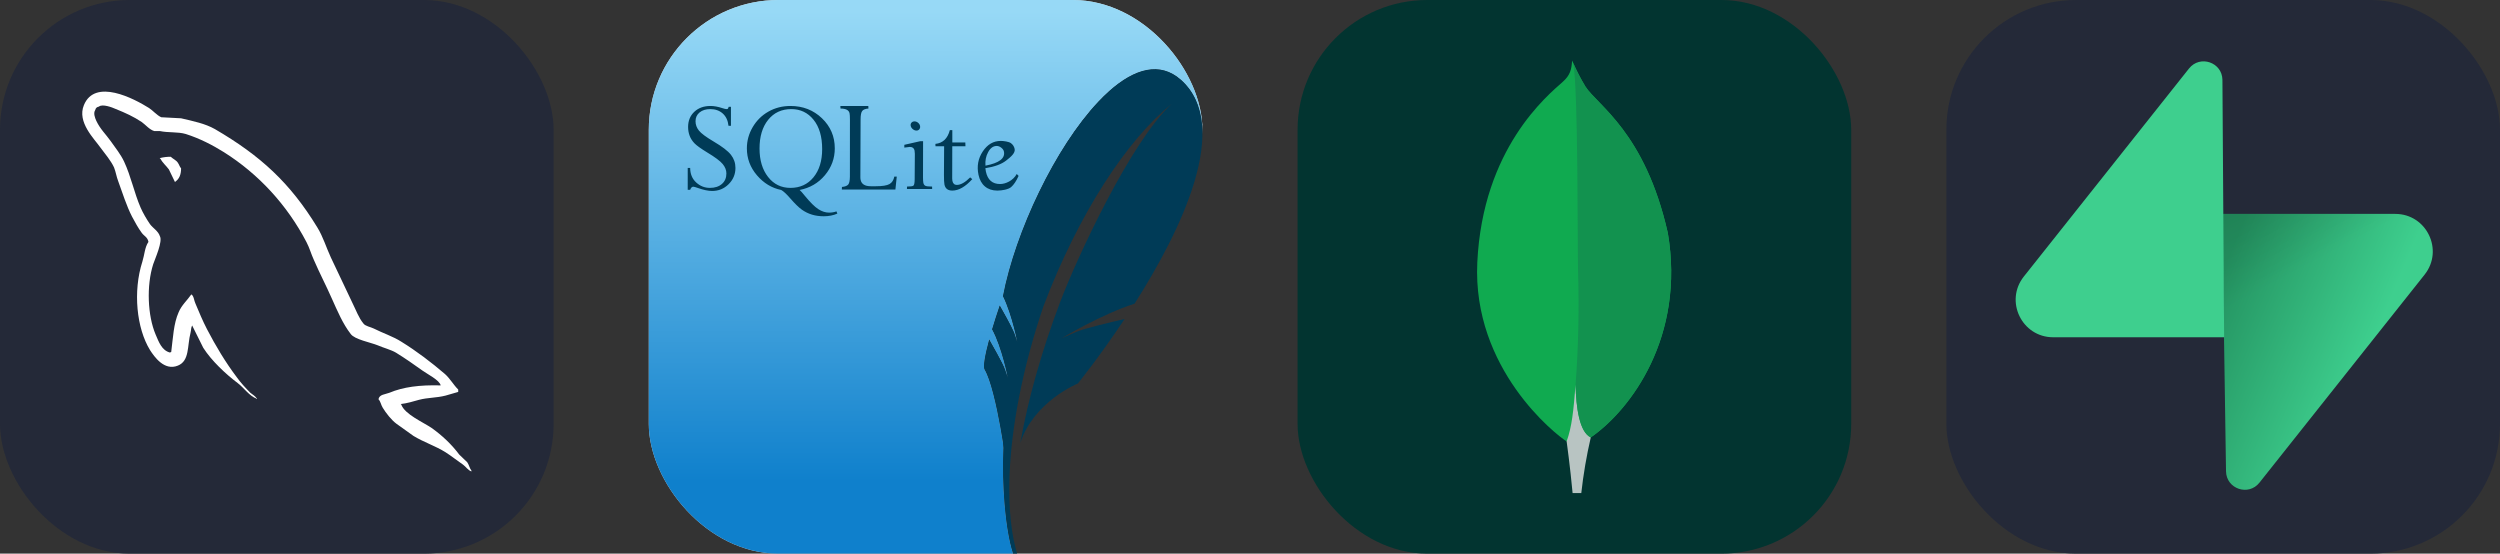
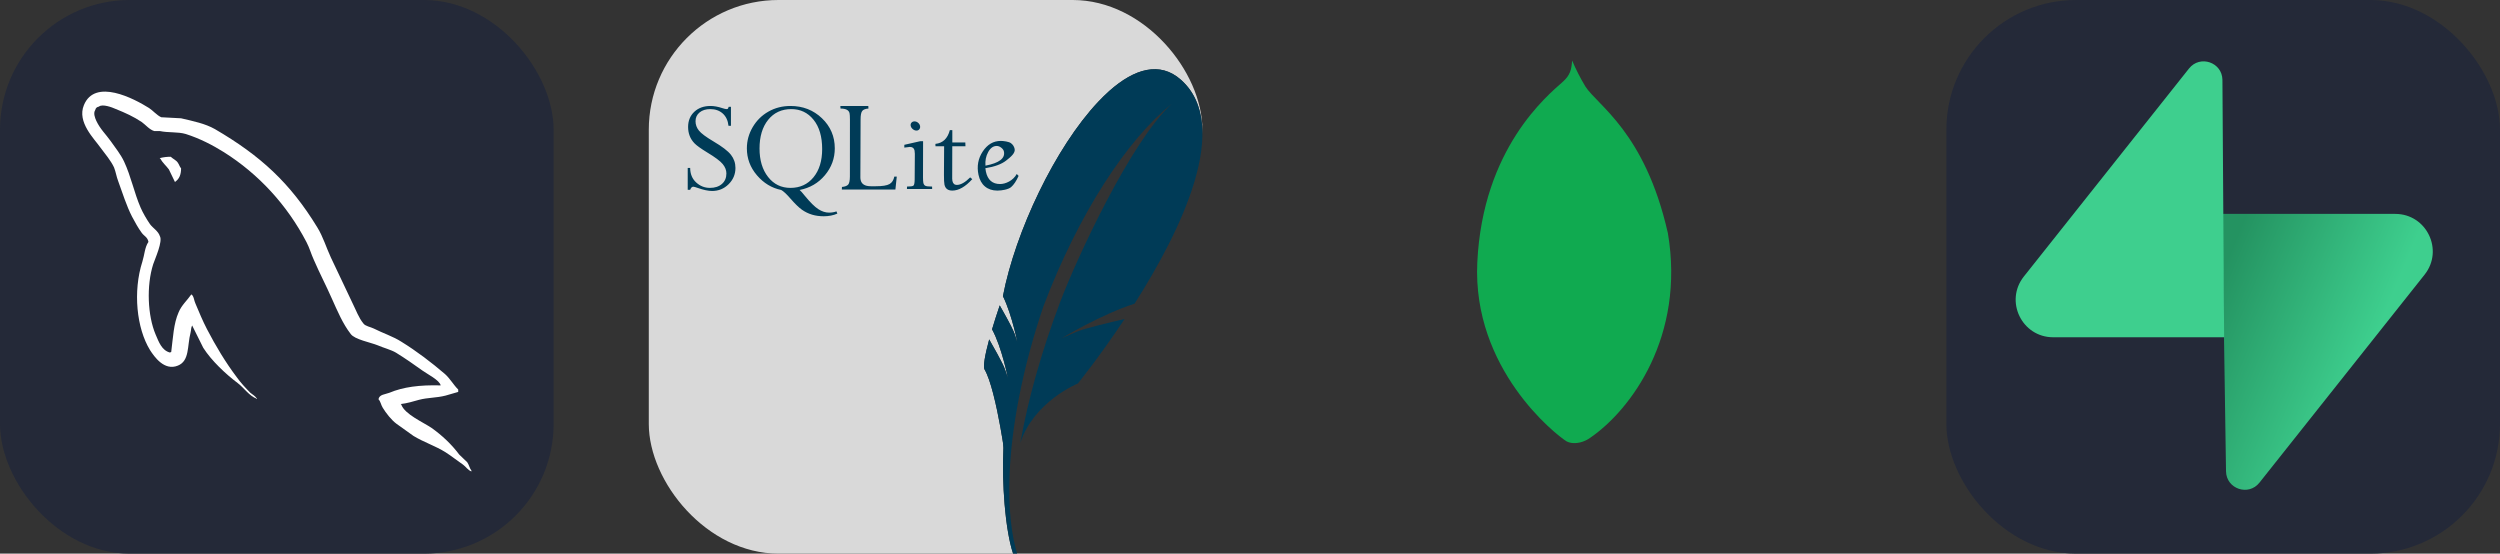
<svg xmlns="http://www.w3.org/2000/svg" width="216.75" height="48" viewBox="0 0 1156 256" fill="none" version="1.1">
  <rect x="0" y="0" width="1156" height="256" fill="#333333" stroke="none" />
  <g transform="translate(0, 0)">
    <svg width="256" height="256" fill="none" viewBox="0 0 256 256">
      <rect width="256" height="256" fill="#242938" rx="60" />
      <g clip-path="url(#clip0_7_147)">
        <path fill="#fff" fill-rule="evenodd" d="M203.801 178.21C194.011 177.938 186.416 178.941 180.051 181.619C178.218 182.355 175.277 182.355 175.035 184.662C176.015 185.63 176.133 187.214 176.992 188.556C178.459 190.991 181.033 194.271 183.357 195.973L191.191 201.571C195.965 204.488 201.351 206.193 206.002 209.113C208.696 210.817 211.388 213.007 214.082 214.834C215.454 215.807 216.285 217.392 218 217.997V217.629C217.144 216.538 216.897 214.957 216.044 213.735L212.367 210.209C208.82 205.465 204.41 201.325 199.636 197.922C195.718 195.245 187.152 191.596 185.56 187.097L185.319 186.824C188.008 186.552 191.191 185.605 193.764 184.875C197.929 183.784 201.721 184.024 206.002 182.93L211.882 181.226V180.135C209.678 177.946 208.087 175.025 205.763 172.959C199.521 167.606 192.661 162.373 185.56 157.994C181.766 155.562 176.868 153.977 172.829 151.913C171.356 151.182 168.911 150.817 168.055 149.601C165.846 146.929 164.625 143.397 163.034 140.232L152.997 119.064C150.794 114.319 149.444 109.574 146.755 105.195C134.144 84.512 120.431 71.983 99.375 59.693C94.848 57.138 89.462 56.039 83.735 54.703L74.555 54.212C72.593 53.362 70.636 51.049 68.922 49.953C61.944 45.574 43.947 36.085 38.803 48.59C35.497 56.497 43.701 64.282 46.486 68.299C48.571 71.097 51.26 74.26 52.733 77.423C53.556 79.49 53.831 81.682 54.69 83.872C56.646 89.224 58.484 95.188 61.055 100.178C62.427 102.733 63.867 105.413 65.582 107.723C66.562 109.086 68.277 109.67 68.642 111.859C66.927 114.294 66.809 117.94 65.829 120.986C61.42 134.734 63.135 151.766 69.377 161.888C71.339 164.928 75.962 171.622 82.234 169.065C87.744 166.875 86.515 159.941 88.106 153.857C88.477 152.399 88.23 151.425 88.962 150.449V150.722L93.983 160.819C97.778 166.78 104.391 172.986 109.897 177.125C112.833 179.315 115.16 183.089 118.831 184.425V184.057H118.59C117.854 182.966 116.751 182.475 115.772 181.624C113.569 179.435 111.121 176.757 109.406 174.325C104.267 167.513 99.74 159.968 95.698 152.183C93.737 148.412 92.022 144.275 90.436 140.504C89.695 139.043 89.695 136.85 88.474 136.125C86.635 138.797 83.947 141.115 82.594 144.398C80.267 149.628 80.026 156.077 79.17 162.769C78.676 162.891 78.895 162.769 78.676 163.041C74.763 162.071 73.413 158.051 71.945 154.648C68.274 146.01 67.659 132.141 70.842 122.164C71.698 119.609 75.375 111.579 73.907 109.146C73.166 106.834 70.724 105.498 69.374 103.671C67.783 101.359 66.073 98.441 64.971 95.886C62.035 89.069 60.567 81.529 57.381 74.715C55.908 71.552 53.34 68.266 51.257 65.349C48.93 62.063 46.365 59.751 44.526 55.859C43.915 54.496 43.059 52.331 44.038 50.869C44.279 49.896 44.773 49.506 45.748 49.288C47.339 47.924 51.872 49.653 53.463 50.379C57.99 52.205 61.785 53.907 65.58 56.459C67.294 57.675 69.133 59.988 71.336 60.599H73.91C77.828 61.449 82.232 60.871 85.9 61.962C92.389 64.034 98.264 67.072 103.532 70.36C119.567 80.458 132.792 94.814 141.725 111.971C143.193 114.769 143.805 117.324 145.155 120.244C147.729 126.208 150.912 132.289 153.477 138.132C156.051 143.85 158.498 149.694 162.17 154.438C164.008 156.993 171.35 158.329 174.654 159.668C177.104 160.759 180.896 161.741 183.105 163.077C187.264 165.632 191.427 168.552 195.342 171.35C197.298 172.806 203.423 175.849 203.787 178.276L203.801 178.21ZM78.958 72.487C77.267 72.472 75.581 72.677 73.943 73.095V73.368H74.184C75.164 75.315 76.879 76.654 78.102 78.358L80.92 84.199L81.162 83.926C82.876 82.71 83.735 80.763 83.735 77.845C83 76.995 82.879 76.141 82.267 75.29C81.532 74.074 79.941 73.463 78.958 72.493V72.487Z" clip-rule="evenodd" />
      </g>
      <defs>
        <clipPath id="clip0_7_147">
          <rect width="180" height="180" fill="#fff" transform="translate(38 38)" />
        </clipPath>
      </defs>
    </svg>
  </g>
  <g transform="translate(300, 0)">
    <svg width="256" height="256" viewBox="0 0 256 256" fill="none">
      <g clip-path="url(#clip0_307_145)">
        <path d="M60 0C26.863 0 0 26.863 0 60V196C0 229.137 26.863 256 60 256H168.46C166.681 250.757 165.288 242.454 164.504 232.977C163.829 224.825 163.605 215.806 163.979 207.107C163.878 205.821 163.817 204.985 163.817 204.985C163.817 204.985 161.943 192.375 159.246 182.016C158.052 177.418 156.693 173.26 155.266 170.85C154.531 169.607 155.346 164.499 157.397 156.934C158.597 159.005 163.66 167.866 164.677 170.722C165.822 173.95 166.062 174.875 166.062 174.875C166.062 174.875 163.285 160.603 158.729 152.275C159.728 148.908 160.921 145.187 162.271 141.209C163.849 143.976 167.436 150.33 168.732 153.341C168.852 153.62 168.96 153.882 169.039 154.098C169.223 154.62 169.378 155.063 169.517 155.469C170.248 157.587 170.426 158.261 170.426 158.261C170.426 158.261 170.155 156.875 169.651 154.737C169.438 153.834 169.173 152.772 168.878 151.641C167.73 147.232 165.986 141.46 163.753 136.937C169.485 107.143 187.934 68.13 207.81 47.069C209.523 45.255 211.244 43.558 212.968 42.028C224.587 31.727 236.36 28.248 246.083 36.91C253.117 43.177 255.995 51.835 256 61.8V60C256 26.863 229.137 0 196 0H60Z" fill="#D9D9D9" />
-         <path d="M60 0C26.863 0 0 26.863 0 60V196C0 229.137 26.863 256 60 256H168.46C166.681 250.757 165.288 242.454 164.504 232.977C163.829 224.825 163.605 215.806 163.979 207.107C163.878 205.821 163.817 204.985 163.817 204.985C163.817 204.985 161.943 192.375 159.246 182.016C158.052 177.418 156.693 173.26 155.266 170.85C154.531 169.607 155.346 164.499 157.397 156.934C158.597 159.005 163.66 167.866 164.677 170.722C165.822 173.95 166.062 174.875 166.062 174.875C166.062 174.875 163.285 160.603 158.729 152.275C159.728 148.908 160.921 145.187 162.271 141.209C163.849 143.976 167.436 150.33 168.732 153.341C168.852 153.62 168.96 153.882 169.039 154.098C169.223 154.62 169.378 155.063 169.517 155.469C170.248 157.587 170.426 158.261 170.426 158.261C170.426 158.261 170.155 156.875 169.651 154.737C169.438 153.834 169.173 152.772 168.878 151.641C167.73 147.232 165.986 141.46 163.753 136.937C169.485 107.143 187.934 68.13 207.81 47.069C209.523 45.255 211.244 43.558 212.968 42.028C224.587 31.727 236.36 28.248 246.083 36.91C253.117 43.177 255.995 51.835 256 61.8V60C256 26.863 229.137 0 196 0H60Z" fill="url(#paint0_linear_307_145)" />
        <path d="M246.083 36.91C236.36 28.248 224.587 31.727 212.968 42.028C211.244 43.558 209.523 45.255 207.81 47.069C187.934 68.13 169.485 107.143 163.753 136.937C165.986 141.46 167.73 147.232 168.878 151.641C169.173 152.772 169.438 153.834 169.651 154.737C170.155 156.875 170.426 158.261 170.426 158.261C170.426 158.261 170.248 157.587 169.517 155.469C169.378 155.063 169.223 154.62 169.039 154.098C168.96 153.882 168.852 153.62 168.732 153.341C167.436 150.33 163.849 143.976 162.271 141.209C160.921 145.187 159.728 148.908 158.729 152.275C163.285 160.603 166.062 174.875 166.062 174.875C166.062 174.875 165.822 173.95 164.677 170.722C163.66 167.866 158.597 159.005 157.397 156.934C155.346 164.499 154.531 169.607 155.266 170.85C156.693 173.26 158.052 177.418 159.246 182.016C161.943 192.375 163.817 204.985 163.817 204.985C163.817 204.985 163.878 205.821 163.979 207.107C163.605 215.806 163.829 224.825 164.504 232.977C165.397 243.768 167.079 253.039 169.223 258L170.678 257.207C167.53 247.433 166.251 234.623 166.811 219.849C167.658 197.268 172.861 170.036 182.473 141.653C198.713 98.806 221.245 64.429 241.867 48.011C223.071 64.967 197.632 119.85 190.017 140.174C181.491 162.933 175.448 184.291 171.807 204.753C178.09 185.57 198.405 177.324 198.405 177.324C198.405 177.324 208.369 165.05 220.013 147.514C213.038 149.103 201.585 151.823 197.748 153.433C192.09 155.804 190.565 156.613 190.565 156.613C190.565 156.613 208.895 145.463 224.621 140.415C246.249 106.39 269.811 58.053 246.083 36.91" fill="#003B57" />
        <path d="M28.52 49C25.457 49 22.966 49.895 21.057 51.683C19.147 53.473 18.179 55.82 18.179 58.695C18.179 60.185 18.419 61.543 18.893 62.788C19.367 64.035 20.105 65.191 21.096 66.235C22.088 67.28 24.073 68.7 27.032 70.505C30.662 72.691 33.037 74.466 34.177 75.851C35.318 77.236 35.884 78.687 35.884 80.199C35.884 82.225 35.209 83.841 33.82 85.056C32.429 86.272 30.569 86.878 28.262 86.878C25.829 86.878 23.71 86.032 21.89 84.351C20.071 82.669 19.152 80.443 19.131 77.653H18V87.779H19.131C19.477 86.82 19.955 86.329 20.58 86.329C20.881 86.329 21.586 86.534 22.684 86.917C25.356 87.855 27.55 88.308 29.274 88.308C32.246 88.308 34.783 87.281 36.897 85.194C39.007 83.107 40.073 80.591 40.073 77.653C40.073 75.375 39.369 73.349 37.989 71.582C36.608 69.813 33.922 67.756 29.91 65.393C26.457 63.346 24.215 61.679 23.181 60.379C22.145 59.081 21.613 57.646 21.613 56.07C21.613 54.366 22.247 52.998 23.498 51.977C24.75 50.955 26.389 50.449 28.441 50.449C30.75 50.449 32.674 51.125 34.197 52.486C35.718 53.849 36.598 55.738 36.857 58.166H37.989V49.392H36.936C36.808 49.839 36.689 50.125 36.579 50.254C36.473 50.381 36.268 50.449 35.964 50.449C35.598 50.449 34.945 50.297 34.019 49.999C32.034 49.339 30.203 49 28.52 49ZM65.5 49C61.767 49 58.379 49.868 55.317 51.605C52.251 53.339 49.824 55.746 48.032 58.812C46.242 61.878 45.353 65.135 45.353 68.605C45.353 73.267 46.899 77.421 50.017 81.061C53.137 84.699 56.875 86.966 61.212 87.838C62.204 88.347 63.623 89.663 65.48 91.794C67.573 94.198 69.344 95.932 70.8 96.964C72.254 97.997 73.825 98.754 75.484 99.256C77.145 99.755 78.941 100 80.883 100C83.235 100 85.341 99.597 87.195 98.766L86.778 97.748C85.702 98.131 84.554 98.316 83.345 98.316C81.703 98.316 80.045 97.782 78.382 96.71C76.722 95.635 74.646 93.585 72.169 90.56C71.005 89.111 70.202 88.196 69.748 87.838C74.493 86.923 78.396 84.654 81.439 81.022C84.482 77.392 86.004 73.248 86.004 68.605C86.004 63.091 84.016 58.458 80.069 54.68C76.119 50.901 71.262 49 65.5 49ZM88.585 49L88.644 50.195C91.129 50.195 92.521 50.917 92.833 52.369C92.948 52.888 93.002 53.847 93.011 55.228L92.991 81.649C92.971 83.622 92.686 84.882 92.138 85.429C91.589 85.972 90.662 86.311 89.319 86.447L89.26 87.642H114.032L114.667 81.649H113.536C113.213 83.281 112.472 84.451 111.293 85.115C110.11 85.784 108.02 86.114 105 86.114H102.658C99.941 86.114 98.369 85.145 97.954 83.196C97.868 82.81 97.839 82.397 97.835 81.942L97.934 55.228C97.933 53.258 98.186 51.938 98.708 51.291C99.236 50.648 100.188 50.287 101.566 50.195L101.507 49H88.585H88.585ZM65.897 50.449C70.106 50.449 73.544 52.085 76.199 55.385C78.853 58.685 80.169 63.209 80.169 68.938C80.169 74.366 78.834 78.712 76.159 81.982C73.484 85.25 69.924 86.878 65.5 86.878C61.25 86.878 57.803 85.199 55.158 81.825C52.516 78.451 51.208 74.07 51.208 68.683C51.208 63.148 52.532 58.716 55.198 55.404C57.863 52.096 61.431 50.449 65.897 50.449ZM122.865 56.129C122.261 56.129 121.8 56.33 121.456 56.736C121.103 57.14 120.995 57.63 121.118 58.225C121.237 58.801 121.567 59.307 122.091 59.733C122.612 60.158 123.174 60.379 123.778 60.379C124.362 60.379 124.808 60.158 125.128 59.733C125.448 59.307 125.545 58.801 125.426 58.225C125.302 57.63 124.984 57.14 124.493 56.736C123.996 56.33 123.449 56.129 122.865 56.129ZM139.201 60.183C138.174 64.08 135.949 66.189 132.532 66.529L132.571 67.645H136.561L136.482 80.846C136.488 83.103 136.558 84.605 136.72 85.37C137.113 87.201 138.325 88.131 140.352 88.131C143.286 88.131 146.364 86.368 149.582 82.843L148.61 82.021C146.286 84.342 144.231 85.507 142.437 85.507C141.334 85.507 140.65 84.881 140.392 83.646C140.321 83.346 140.293 82.996 140.293 82.589L140.333 67.645H146.426L146.367 65.863H140.352V60.183H139.201H139.201ZM162.762 65.158C159.354 65.158 156.581 66.79 154.426 70.035C152.281 73.284 151.617 76.885 152.461 80.846C152.957 83.166 153.945 84.964 155.458 86.232C156.968 87.499 158.884 88.131 161.174 88.131C163.307 88.131 166.277 87.599 167.526 86.525C168.779 85.453 169.934 83.715 171 81.335L170.146 80.454C168.446 83.541 165.013 85.096 162.425 85.096C158.866 85.096 156.687 83.169 155.875 79.338C155.769 78.849 155.69 78.323 155.636 77.771C159.87 77.109 163.078 75.938 165.244 74.245C167.407 72.552 169.58 70.756 169.174 68.859C168.932 67.732 168.339 66.846 167.427 66.176C166.503 65.507 164.103 65.158 162.762 65.158ZM125.505 65.295L118.161 66.96V68.252L120.701 67.939C121.932 67.939 122.656 68.489 122.885 69.584C122.962 69.951 123.01 70.465 123.024 71.112L122.944 82.961C122.924 84.6 122.739 85.554 122.369 85.84C121.995 86.127 121.009 86.271 119.411 86.271L119.371 87.387H131.023L131.003 86.271C129.384 86.271 128.335 86.145 127.867 85.899C127.407 85.654 127.091 85.209 126.954 84.528C126.848 84.037 126.802 83.19 126.795 82.021L126.835 65.295H125.505H125.505ZM160.897 67.489C161.606 67.489 162.291 67.759 162.981 68.291C163.661 68.822 164.076 69.413 164.211 70.054C164.876 73.204 162.045 75.382 155.676 76.596C155.494 74.299 155.898 72.213 156.927 70.328C157.948 68.445 159.278 67.489 160.897 67.489Z" fill="#003B57" />
      </g>
      <defs>
        <linearGradient id="paint0_linear_307_145" x1="147.614" y1="5.239" x2="147.614" y2="241.763" gradientUnits="userSpaceOnUse">
          <stop stop-color="#97D9F6" />
          <stop offset="0.92" stop-color="#0F80CC" />
          <stop offset="1" stop-color="#0F80CC" />
        </linearGradient>
        <clipPath id="clip0_307_145">
          <rect width="256" height="256" rx="60" fill="white" />
        </clipPath>
      </defs>
    </svg>
  </g>
  <g transform="translate(600, 0)">
    <svg width="256" height="256" fill="none" viewBox="0 0 256 256">
-       <rect width="256" height="256" fill="#023430" rx="60" />
      <path fill="#10AA50" d="M171.173 107.591C160.636 61.11 138.676 48.736 133.074 39.989C130.764 36.135 128.717 32.13 126.949 28C126.653 32.129 126.109 34.731 122.599 37.862C115.552 44.145 85.622 68.535 83.103 121.348C80.756 170.59 119.303 200.953 124.395 204.092C128.311 206.019 133.08 204.133 135.407 202.364C153.988 189.612 179.376 155.614 171.193 107.591" />
-       <path fill="#B8C4C2" d="M128.545 177.871C127.575 190.059 126.88 197.141 124.416 204.106C124.416 204.106 126.033 215.709 127.169 228H131.188C132.147 219.345 133.61 210.753 135.572 202.268C130.369 199.708 128.745 188.566 128.545 177.871Z" />
-       <path fill="#12924F" d="M135.565 202.275C130.307 199.846 128.786 188.469 128.552 177.871C129.852 160.388 130.231 142.849 129.688 125.326C129.412 116.132 129.818 40.168 127.423 29.046C129.062 32.813 130.949 36.466 133.074 39.982C138.676 48.736 160.643 61.11 171.173 107.591C179.376 155.532 154.126 189.44 135.565 202.275Z" />
    </svg>
  </g>
  <g transform="translate(900, 0)">
    <svg width="256" height="256" fill="none" viewBox="0 0 256 256">
      <rect width="256" height="256" fill="#242938" rx="60" />
      <g clip-path="url(#clip0_147_961)">
        <path fill="url(#paint0_linear_147_961)" d="M144.757 223.193C139.696 229.566 129.434 226.074 129.312 217.936L127.529 98.907H207.564C222.06 98.907 230.145 115.651 221.131 127.004L144.757 223.193Z" />
-         <path fill="url(#paint1_linear_147_961)" fill-opacity=".2" d="M144.757 223.193C139.696 229.566 129.434 226.074 129.312 217.936L127.529 98.907H207.564C222.06 98.907 230.145 115.651 221.131 127.004L144.757 223.193Z" />
        <path fill="#3ECF8E" d="M112.207 31.666C117.268 25.291 127.53 28.784 127.652 36.922L128.434 155.951H49.4C34.903 155.951 26.818 139.207 35.833 127.854L112.207 31.666Z" />
      </g>
      <defs>
        <linearGradient id="paint0_linear_147_961" x1="127.529" x2="198.661" y1="125.299" y2="155.132" gradientUnits="userSpaceOnUse">
          <stop stop-color="#249361" />
          <stop offset="1" stop-color="#3ECF8E" />
        </linearGradient>
        <linearGradient id="paint1_linear_147_961" x1="95.993" x2="128.433" y1="82.12" y2="143.187" gradientUnits="userSpaceOnUse">
          <stop />
          <stop offset="1" stop-opacity="0" />
        </linearGradient>
        <clipPath id="clip0_147_961">
          <rect width="192.92" height="200" fill="#fff" transform="translate(32 28)" />
        </clipPath>
      </defs>
    </svg>
  </g>
</svg>